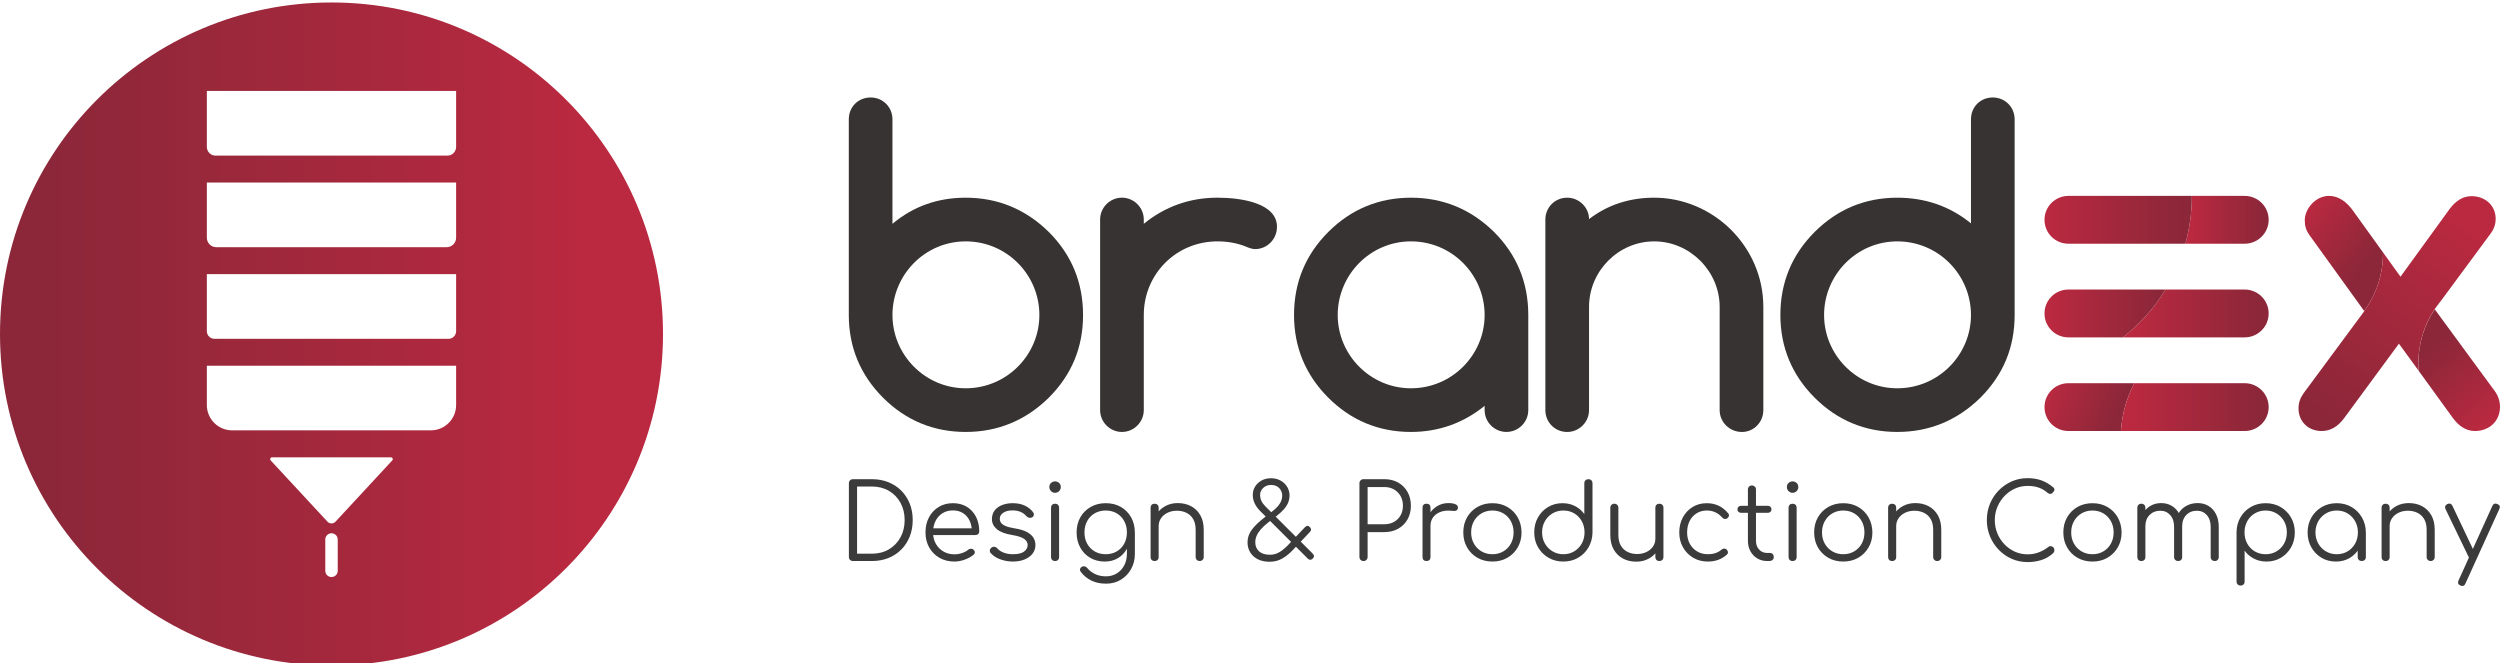
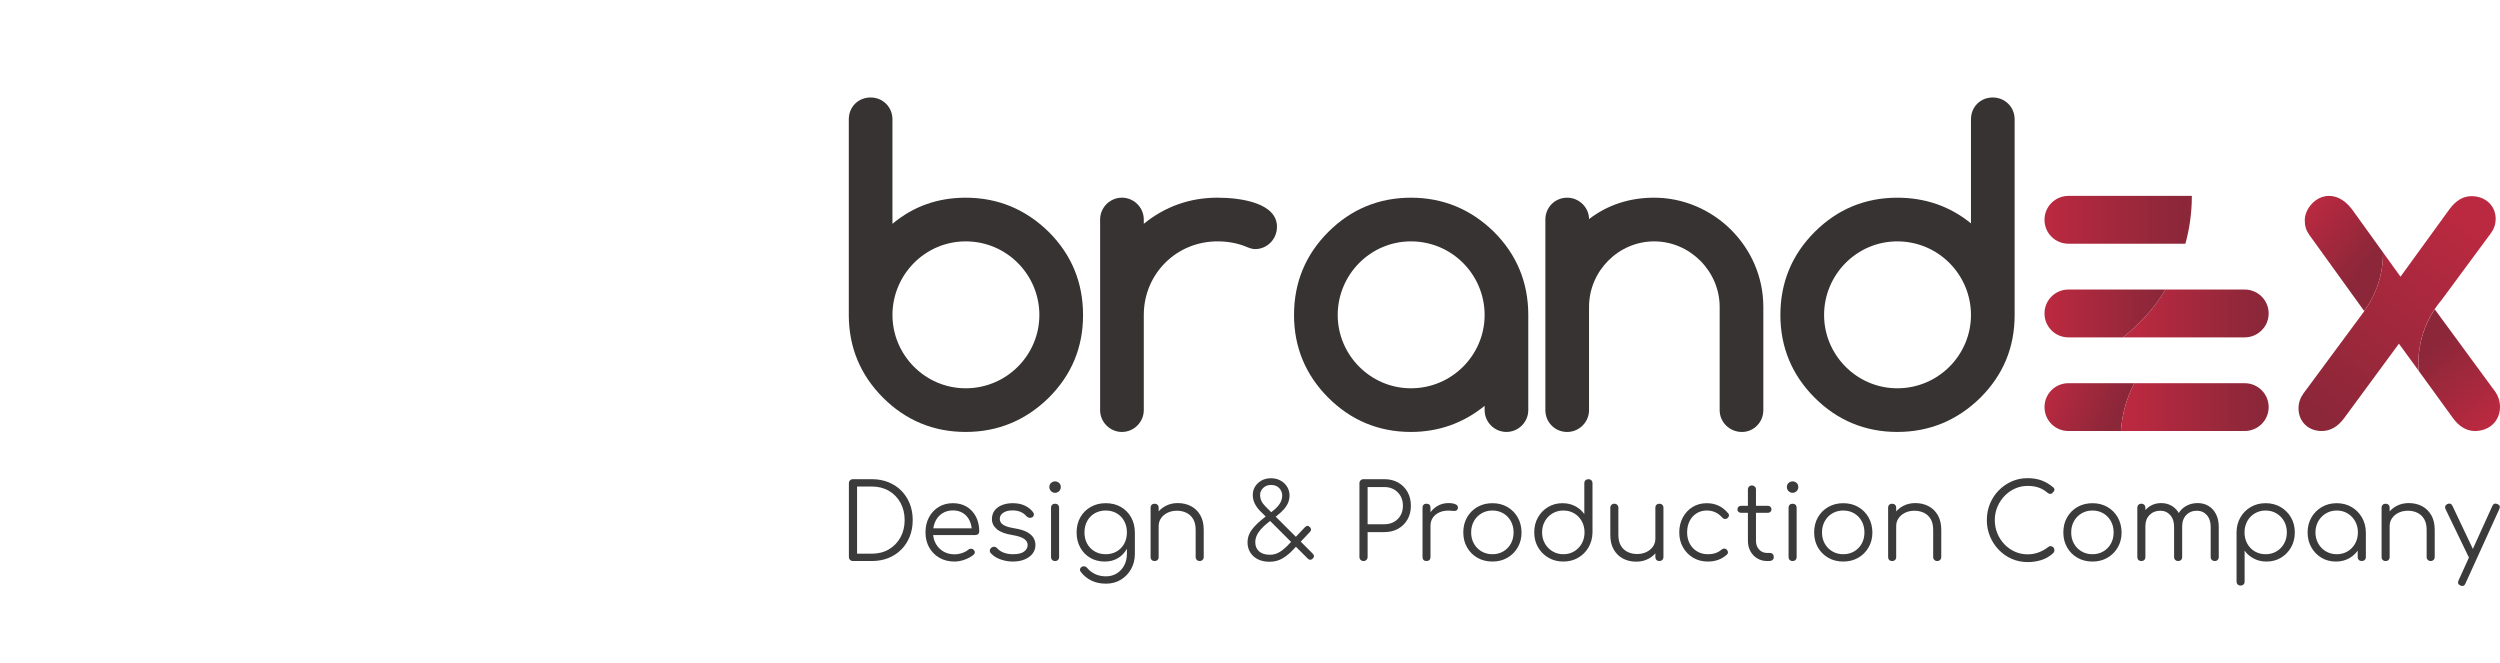
<svg xmlns="http://www.w3.org/2000/svg" xmlns:xlink="http://www.w3.org/1999/xlink" xml:space="preserve" width="4708px" height="1249px" version="1.1" style="shape-rendering:geometricPrecision; text-rendering:geometricPrecision; image-rendering:optimizeQuality; fill-rule:evenodd; clip-rule:evenodd" viewBox="0 0 4708 1248.58">
  <defs>
    <style type="text/css">
   
    .fil1 {fill:#363332;fill-rule:nonzero}
    .fil11 {fill:#3B3B3B;fill-rule:nonzero}
    .fil5 {fill:url(#id0)}
    .fil2 {fill:url(#id1)}
    .fil3 {fill:url(#id2)}
    .fil9 {fill:url(#id3)}
    .fil10 {fill:url(#id4)}
    .fil4 {fill:url(#id5)}
    .fil8 {fill:url(#id6)}
    .fil6 {fill:url(#id7)}
    .fil0 {fill:url(#id8)}
    .fil7 {fill:url(#id9)}
   
  </style>
    <linearGradient id="id0" gradientUnits="userSpaceOnUse" x1="3994.13" y1="766.46" x2="4272.33" y2="766.46">
      <stop offset="0" style="stop-opacity:1; stop-color:#BA2940" />
      <stop offset="0.09" style="stop-opacity:1; stop-color:#BA2940" />
      <stop offset="0.922" style="stop-opacity:1; stop-color:#8C2739" />
      <stop offset="1" style="stop-opacity:1; stop-color:#8C2739" />
    </linearGradient>
    <linearGradient id="id1" gradientUnits="userSpaceOnUse" xlink:href="#id0" x1="4115.48" y1="413.73" x2="4272.33" y2="413.73">
  </linearGradient>
    <linearGradient id="id2" gradientUnits="userSpaceOnUse" xlink:href="#id0" x1="3998.01" y1="590.1" x2="4272.33" y2="590.1">
  </linearGradient>
    <linearGradient id="id3" gradientUnits="userSpaceOnUse" xlink:href="#id0" x1="4703.53" y1="810.39" x2="4568.13" y2="642.5">
  </linearGradient>
    <linearGradient id="id4" gradientUnits="userSpaceOnUse" xlink:href="#id0" x1="4675.58" y1="384.77" x2="4350.63" y2="809.92">
  </linearGradient>
    <linearGradient id="id5" gradientUnits="userSpaceOnUse" xlink:href="#id0" x1="3842.72" y1="722.91" x2="3995.36" y2="783.19">
  </linearGradient>
    <linearGradient id="id6" gradientUnits="userSpaceOnUse" xlink:href="#id0" x1="4323.44" y1="392.33" x2="4464.24" y2="507.42">
  </linearGradient>
    <linearGradient id="id7" gradientUnits="userSpaceOnUse" x1="4127.1" y1="413.73" x2="3829.28" y2="413.73">
      <stop offset="0" style="stop-opacity:1; stop-color:#8C2739" />
      <stop offset="0.078" style="stop-opacity:1; stop-color:#8C2739" />
      <stop offset="0.91" style="stop-opacity:1; stop-color:#BA2940" />
      <stop offset="1" style="stop-opacity:1; stop-color:#BA2940" />
    </linearGradient>
    <linearGradient id="id8" gradientUnits="userSpaceOnUse" xlink:href="#id7" x1="11.25" y1="628.73" x2="1208.17" y2="628.73">
  </linearGradient>
    <linearGradient id="id9" gradientUnits="userSpaceOnUse" xlink:href="#id0" x1="3840.57" y1="590.1" x2="4079.82" y2="590.1">
  </linearGradient>
  </defs>
  <g id="Layer_x0020_1">
    <g id="_2044490664592">
-       <path class="fil0" d="M0 628.73c0,344.8 279.54,624.31 624.3,624.31l0 0c344.77,0 624.27,-279.51 624.27,-624.31l0 0c0,-344.77 -279.5,-624.27 -624.27,-624.27l0 0c-344.76,0 -624.3,279.5 -624.3,624.27zm389.53 -352.34l0 -105.33 469.44 0 0 105.33c0,9.1 -7.36,16.49 -16.42,16.49l0 0 -436.6 0c-9.06,0 -16.42,-7.39 -16.42,-16.49zm0 171.04l0 -103.88 469.44 0 0 103.88c0,9.9 -8.01,17.91 -17.87,17.91l0 0 -433.66 0c-9.9,0 -17.91,-8.01 -17.91,-17.91zm0 176.06l0 -107.41 469.44 0 0 107.41c0,7.9 -6.41,14.34 -14.27,14.34l0 0 -440.9 0c-7.86,0 -14.27,-6.44 -14.27,-14.34zm0 139.11l0 -74.03 469.44 0 0 74.03c0,26.28 -21.33,47.65 -47.69,47.65l0 0 -374.06 0c-26.36,0 -47.69,-21.37 -47.69,-47.65zm227.12 219.59l-106.93 -115.38c-2,-2.25 -0.51,-5.79 2.58,-5.79l0 0 224 0c2.99,0 4.52,3.54 2.47,5.79l0 0 -106.9 115.38c-2.07,2.23 -4.84,3.31 -7.6,3.31l0 0c-2.81,0 -5.57,-1.08 -7.62,-3.31zm-4.07 92.57l0 -58.93c0,-6.51 5.21,-11.8 11.72,-11.8l0 0c6.48,0 11.72,5.29 11.72,11.8l0 0 0 58.93c0,6.51 -5.24,11.72 -11.72,11.72l0 0c-6.51,0 -11.72,-5.21 -11.72,-11.72l0 0z" />
      <path class="fil1" d="M1957.35 593.06c0,-75.82 -61.33,-138.71 -138.76,-138.71 -76.57,0 -137.91,62.89 -137.91,138.71 0,75.02 61.34,137.95 137.91,137.95 77.43,0 138.76,-62.93 138.76,-137.95zm-276.67 -171.8c39.52,-33.05 85.5,-49.17 137.91,-49.17 60.54,0 112.95,21.76 156.48,64.53 42.77,42.73 64.54,95.14 64.54,156.44 0,61.3 -21.77,112.91 -64.54,155.67 -43.53,42.74 -95.94,64.5 -156.48,64.5 -60.46,0 -112.87,-21.76 -155.64,-64.5 -42.72,-42.76 -64.5,-95.18 -64.5,-155.67l0 -368.57c0,-23.41 17.73,-41.13 41.13,-41.13 22.61,0 41.1,17.72 41.1,41.13l0 196.77z" />
      <path class="fil1" d="M2153.98 421.27c39.54,-32.25 86.31,-49.21 138.72,-49.21 45.97,0 112.1,10.52 112.1,54.85 0,23.4 -18.56,41.97 -41.12,41.97 -4.84,0 -10.49,-1.64 -17.77,-4.84 -16.12,-6.44 -33.85,-9.68 -53.21,-9.68 -77.42,0 -138.72,61.29 -138.72,138.71l0 179.04c0,22.57 -18.56,41.14 -41.13,41.14 -22.6,0 -41.12,-18.57 -41.12,-41.14l0 -358.89c0,-22.59 18.52,-41.16 41.12,-41.16 22.57,0 41.13,18.57 41.13,41.16l0 8.05z" />
      <path class="fil1" d="M2519.17 593.06c0,75.02 61.34,137.95 137.92,137.95 77.42,0 138.75,-62.93 138.75,-137.95 0,-75.82 -61.33,-138.71 -138.75,-138.71 -76.58,0 -137.92,62.89 -137.92,138.71zm276.67 170.99c-39.52,32.23 -86.34,49.18 -138.75,49.18 -60.46,0 -112.91,-21.76 -155.64,-64.5 -42.77,-42.76 -64.54,-95.18 -64.54,-155.67 0,-61.3 21.77,-113.71 64.54,-156.44 42.73,-42.77 95.18,-64.53 155.64,-64.53 60.49,0 112.95,21.76 156.48,64.53 42.77,42.73 64.49,95.14 64.49,156.44l0 179.04c0,22.61 -18.53,41.13 -41.12,41.13 -22.61,0 -41.1,-18.52 -41.1,-41.13l0 -8.05z" />
      <path class="fil1" d="M3115.06 372.08c111.31,0 205.65,91.94 205.65,205.65l0 194.4c0,22.57 -17.76,41.13 -40.33,41.13 -23.4,0 -41.93,-18.56 -41.93,-41.13l0 -194.4c0,-66.9 -55.65,-123.39 -123.39,-123.39 -66.94,0 -122.59,55.64 -122.59,123.39l0 194.4c0,22.57 -18.56,41.13 -41.13,41.13 -23.4,0 -41.12,-18.56 -41.12,-41.13l0 -358.93c0,-22.56 17.72,-41.12 41.12,-41.12 22.57,0 41.13,18.56 41.13,40.33 34.69,-26.61 75.82,-40.33 122.59,-40.33z" />
      <path class="fil1" d="M3572.99 454.35c-76.59,0 -137.87,62.93 -137.87,138.71 0,75.02 61.28,137.95 137.87,137.95 77.46,0 138.75,-62.93 138.75,-137.95 0,-75.78 -61.29,-138.71 -138.75,-138.71zm138.75 -33.9l0 -195.96c0,-23.41 17.73,-41.13 41.1,-41.13 22.6,0 41.13,17.72 41.13,41.13l0 368.57c0,61.3 -21.73,112.91 -64.5,155.67 -43.53,42.74 -95.99,64.5 -156.48,64.5 -60.46,0 -112.9,-21.76 -155.64,-64.5 -42.74,-42.76 -64.54,-95.18 -64.54,-155.67 0,-61.3 21.8,-113.71 64.54,-156.44 42.74,-42.77 95.18,-64.53 155.64,-64.53 52.42,0 99.23,16.12 138.75,48.36z" />
-       <path class="fil2" d="M4272.35 414.34l0 -0.58c0,-24.97 -20.25,-45.06 -45.17,-45.06l-99.49 0c0,31.15 -4.22,61.37 -12.18,90.04l0 0 111.67 0c12.44,0 23.77,-5.01 31.88,-13.17l0 0c8.07,-7.99 13.12,-19.01 13.29,-31.23z" />
      <path class="fil3" d="M4272.35 590.44l0 -0.36c0,-24.9 -20.25,-45.03 -45.17,-45.03l-148.98 0c-21.15,34.69 -48.34,65.16 -80.19,90.09l0 0 229.17 0c12.44,0 23.77,-5.1 31.88,-13.18l0 0c3.16,-3.06 5.75,-6.59 8,-10.48l0 0c3.23,-6.24 5.22,-13.39 5.29,-21.04z" />
      <path class="fil4" d="M4019.41 721.43l-124.16 0 -0.58 0c-12.25,0.16 -23.34,5.19 -31.3,13.15l0 0c-7.99,7.99 -13.02,19.04 -13.17,31.29l0 0.59c0,24.94 20.09,45.02 45.05,45.02l0 0 98.9 0c2.07,-32.32 10.92,-62.78 25.26,-90.05z" />
      <path class="fil5" d="M4272.35 767.04l0 -0.58c0,-24.9 -20.25,-45.03 -45.17,-45.03l-207.77 0c-14.34,27.27 -23.19,57.73 -25.26,90.05l0 0 233.03 0c12.44,0 23.77,-5.05 31.88,-13.13l0 0c8.07,-8.04 13.12,-19.09 13.29,-31.31z" />
      <path class="fil6" d="M4127.69 370.16l0 -1.46 -232.44 0 -0.58 0c-12.25,0.16 -23.34,5.18 -31.3,13.18l0 0c-8.12,8.08 -13.17,19.39 -13.17,31.88l0 0c0,24.9 20.09,44.98 45.05,44.98l0 0 220.26 0c7.84,-28.22 12.05,-57.95 12.18,-88.58z" />
      <path class="fil7" d="M4078.2 545.05l-182.95 0 -0.58 0c-12.25,0.16 -23.34,5.18 -31.3,13.18l0 0c-7.99,7.99 -13.02,19.04 -13.17,31.27l0 0.58c0,24.92 20.09,45.06 45.05,45.06l0 0 102.76 0c31.85,-24.93 59.04,-55.4 80.19,-90.09z" />
      <path class="fil8" d="M4487.65 476.8l0 -1.74 -58.8 -81.68c-16.01,-20.5 -32.06,-24.68 -42.79,-24.68l0 0c-25.78,0 -45.72,24.68 -45.72,45.94l0 0c0,10.7 2.58,19.14 8.37,27.3l0 0 103.51 143.52c22.32,-30.59 35.43,-68.04 35.43,-108.66z" />
-       <path class="fil1" d="M4598.04 564.64l-12.94 17.51c4,-6.07 8.22,-11.98 12.94,-17.51z" />
      <path class="fil1" d="M4585.07 582.14c0,0 -0.03,0.04 -0.03,0.04l0.03 -0.04z" />
      <path class="fil9" d="M4554.25 684.02l0 0.22 0 0.22 0 0.22 0 0.23 0 0.21c0.05,4.37 0.3,8.79 0.69,13.06l0 0 0 0.11 64.36 88.7c11.86,16.27 25.88,24.49 41.45,24.49 27.41,0 47.25,-19.06 47.25,-45.38l0 0c0,-10.3 -3.28,-20.68 -9.36,-29.12l0 0 -113.6 -154.81c-19.39,29.19 -30.79,64.11 -30.79,101.85z" />
      <path class="fil10" d="M4328.55 768.36l0 0.47c0,24.78 18.3,42.65 43.53,42.65l0 0c16.48,0 30.42,-8 42.48,-24.34l0 0 103.11 -140.17 37.27 51.21c-0.44,-4.63 -0.69,-9.43 -0.69,-14.16l0 0c0,-45.6 16.52,-87.21 43.78,-119.39l0 0 0.23 -0.29 93.11 -126.09c5.67,-7.93 8.51,-16.48 8.51,-26.35l0 0c0,-24.68 -19.18,-42.69 -45.53,-42.69l0 0c-15.62,0 -29.56,8.22 -41.5,24.53l0 0 -92.23 127.14 -32.97 -45.82 0 1.74c0,40.62 -13.11,78.07 -35.43,108.66l0 0 0.22 0.31 -114.58 154.93c-6.09,8.49 -9.21,17.74 -9.31,27.66z" />
      <g>
        <path class="fil11" d="M1606.33 1056.32c-2.24,0 -4.09,-0.72 -5.53,-2.16 -1.45,-1.46 -2.17,-3.3 -2.17,-5.53l0 -138.74c0,-2.23 0.72,-4.08 2.17,-5.53 1.44,-1.44 3.29,-2.16 5.53,-2.16l35.52 0c11.31,0 21.67,1.87 31.08,5.62 9.41,3.75 17.53,9.08 24.37,15.98 6.84,6.92 12.14,15.04 15.89,24.37 3.74,9.35 5.62,19.68 5.62,30.99 0,11.31 -1.88,21.67 -5.62,31.08 -3.75,9.41 -9.05,17.56 -15.89,24.48 -6.84,6.9 -14.96,12.22 -24.37,15.98 -9.41,3.74 -19.77,5.62 -31.08,5.62l-35.52 0zm7.7 -13.81l27.82 0c12.1,0 22.79,-2.73 32.07,-8.19 9.27,-5.46 16.54,-12.96 21.8,-22.5 5.26,-9.54 7.89,-20.43 7.89,-32.66 0,-12.24 -2.63,-23.12 -7.89,-32.66 -5.26,-9.54 -12.53,-17 -21.8,-22.4 -9.28,-5.39 -19.97,-8.09 -32.07,-8.09l-27.82 0 0 126.5zm183.53 14.8c-10.66,0 -20.1,-2.34 -28.33,-7 -8.22,-4.68 -14.67,-11.16 -19.33,-19.44 -4.68,-8.3 -7.01,-17.77 -7.01,-28.43 0,-10.78 2.2,-20.29 6.62,-28.51 4.4,-8.22 10.48,-14.7 18.25,-19.44 7.76,-4.74 16.7,-7.1 26.83,-7.1 10,0 18.72,2.27 26.15,6.81 7.44,4.54 13.2,10.82 17.27,18.84 4.08,8.03 6.12,17.17 6.12,27.43 0,2.11 -0.66,3.79 -1.97,5.04 -1.32,1.25 -3.03,1.88 -5.14,1.88l-83.87 0 0 -12.64 85.45 0 -8.48 6.12c0.13,-7.63 -1.25,-14.47 -4.15,-20.53 -2.89,-6.04 -7,-10.79 -12.33,-14.2 -5.33,-3.43 -11.68,-5.13 -19.05,-5.13 -7.5,0 -14.07,1.77 -19.73,5.32 -5.66,3.55 -10.03,8.45 -13.13,14.7 -3.08,6.26 -4.63,13.39 -4.63,21.41 0,8.03 1.74,15.14 5.23,21.32 3.49,6.18 8.25,11.05 14.3,14.6 6.06,3.56 13.03,5.33 20.93,5.33 4.73,0 9.5,-0.82 14.31,-2.46 4.79,-1.65 8.64,-3.72 11.54,-6.22 1.45,-1.18 3.09,-1.81 4.93,-1.87 1.84,-0.07 3.42,0.42 4.74,1.47 1.71,1.58 2.6,3.3 2.66,5.13 0.06,1.85 -0.69,3.43 -2.27,4.74 -4.34,3.68 -9.86,6.75 -16.58,9.18 -6.71,2.44 -13.15,3.65 -19.33,3.65zm109.92 0c-7.77,0 -15.47,-1.32 -23.09,-3.95 -7.64,-2.63 -13.82,-6.57 -18.55,-11.84 -1.45,-1.58 -2.04,-3.36 -1.78,-5.33 0.26,-1.97 1.25,-3.68 2.96,-5.13 1.84,-1.32 3.75,-1.84 5.72,-1.57 1.98,0.25 3.62,1.11 4.94,2.56 3.16,3.68 7.33,6.52 12.53,8.49 5.2,1.97 10.96,2.96 17.27,2.96 9.73,0 16.77,-1.68 21.11,-5.04 4.34,-3.35 6.58,-7.4 6.72,-12.13 0,-4.74 -2.24,-8.66 -6.72,-11.74 -4.47,-3.1 -11.83,-5.5 -22.1,-7.2 -13.29,-2.12 -23.02,-5.8 -29.21,-11.06 -6.18,-5.27 -9.28,-11.51 -9.28,-18.75 0,-6.71 1.78,-12.3 5.34,-16.77 3.55,-4.48 8.28,-7.83 14.21,-10.07 5.92,-2.24 12.43,-3.35 19.53,-3.35 8.82,0 16.41,1.52 22.8,4.54 6.38,3.02 11.55,7.1 15.49,12.24 1.32,1.7 1.84,3.48 1.57,5.32 -0.25,1.85 -1.31,3.35 -3.15,4.54 -1.58,0.92 -3.39,1.22 -5.43,0.89 -2.04,-0.33 -3.79,-1.28 -5.23,-2.86 -3.29,-3.82 -7.1,-6.61 -11.44,-8.39 -4.35,-1.77 -9.35,-2.66 -15,-2.66 -7.24,0 -13.02,1.47 -17.37,4.44 -4.34,2.96 -6.51,6.67 -6.51,11.15 0,3.02 0.83,5.65 2.47,7.89 1.64,2.24 4.46,4.21 8.48,5.92 4.01,1.71 9.63,3.16 16.88,4.34 9.86,1.58 17.66,3.92 23.38,7 5.72,3.1 9.8,6.72 12.23,10.86 2.44,4.14 3.66,8.65 3.66,13.52 0,6.18 -1.81,11.61 -5.43,16.29 -3.62,4.66 -8.62,8.31 -15,10.94 -6.38,2.63 -13.72,3.95 -22,3.95zm79.52 -0.99c-2.36,0 -4.24,-0.69 -5.62,-2.07 -1.39,-1.38 -2.08,-3.25 -2.08,-5.62l0 -92.56c0,-2.37 0.69,-4.24 2.08,-5.63 1.38,-1.38 3.26,-2.06 5.62,-2.06 2.24,0 4.05,0.68 5.43,2.06 1.38,1.39 2.07,3.26 2.07,5.63l0 92.56c0,2.37 -0.69,4.24 -2.07,5.62 -1.38,1.38 -3.19,2.07 -5.43,2.07zm-0.2 -128.47c-2.89,0 -5.39,-1.06 -7.5,-3.16 -2.1,-2.1 -3.16,-4.66 -3.16,-7.7 0,-3.28 1.1,-5.88 3.27,-7.79 2.16,-1.91 4.7,-2.87 7.59,-2.87 2.76,0 5.23,0.96 7.41,2.87 2.16,1.91 3.25,4.51 3.25,7.79 0,3.04 -1.06,5.6 -3.16,7.7 -2.11,2.1 -4.66,3.16 -7.7,3.16zm93.94 129.46c-10.39,0 -19.6,-2.34 -27.63,-7 -8.02,-4.68 -14.3,-11.16 -18.84,-19.44 -4.54,-8.3 -6.81,-17.77 -6.81,-28.43 0,-10.78 2.37,-20.32 7.1,-28.61 4.74,-8.28 11.26,-14.76 19.55,-19.44 8.28,-4.67 17.69,-7 28.21,-7 10.66,0 20.1,2.33 28.33,7 8.22,4.68 14.67,11.16 19.33,19.44 4.68,8.29 7.08,17.83 7.2,28.61l-8.87 4.74c0,9.74 -2.04,18.39 -6.12,25.96 -4.08,7.56 -9.71,13.48 -16.88,17.76 -7.17,4.27 -15.35,6.41 -24.57,6.41zm1.98 41.64c-10.39,0 -19.54,-1.94 -27.43,-5.82 -7.89,-3.88 -14.41,-9.18 -19.54,-15.89 -1.44,-1.58 -2.07,-3.28 -1.88,-5.13 0.21,-1.84 1.16,-3.35 2.87,-4.54 1.7,-1.19 3.61,-1.58 5.72,-1.19 2.1,0.4 3.75,1.39 4.94,2.96 3.81,4.74 8.71,8.56 14.7,11.46 5.99,2.89 12.92,4.34 20.81,4.34 7.38,0 14.01,-1.78 19.94,-5.33 5.92,-3.55 10.62,-8.56 14.11,-15.01 3.49,-6.43 5.23,-14.01 5.23,-22.68l0 -30 5.72 -11.45 9.27 1.77 0 40.26c0,10.66 -2.36,20.24 -7.1,28.72 -4.73,8.49 -11.18,15.2 -19.34,20.13 -8.15,4.93 -17.5,7.4 -28.02,7.4zm-0.4 -55.45c7.76,0 14.64,-1.75 20.63,-5.23 5.98,-3.49 10.69,-8.33 14.1,-14.51 3.43,-6.18 5.14,-13.29 5.14,-21.32 0,-8.02 -1.71,-15.15 -5.14,-21.41 -3.41,-6.25 -8.12,-11.11 -14.1,-14.6 -5.99,-3.48 -12.87,-5.23 -20.63,-5.23 -7.75,0 -14.67,1.75 -20.71,5.23 -6.06,3.49 -10.8,8.35 -14.21,14.6 -3.43,6.26 -5.14,13.39 -5.14,21.41 0,8.03 1.71,15.14 5.14,21.32 3.41,6.18 8.15,11.02 14.21,14.51 6.04,3.48 12.96,5.23 20.71,5.23zm177.02 12.82c-2.23,0 -4.07,-0.72 -5.53,-2.16 -1.44,-1.46 -2.16,-3.23 -2.16,-5.34l0 -51.31c0,-8.15 -1.55,-14.87 -4.64,-20.13 -3.09,-5.26 -7.3,-9.2 -12.63,-11.83 -5.33,-2.63 -11.34,-3.95 -18.06,-3.95 -6.45,0 -12.27,1.24 -17.46,3.74 -5.2,2.51 -9.31,5.92 -12.34,10.27 -3.02,4.34 -4.54,9.27 -4.54,14.8l-10.85 0c0.27,-8.29 2.49,-15.69 6.71,-22.2 4.21,-6.51 9.81,-11.65 16.77,-15.39 6.98,-3.76 14.73,-5.63 23.29,-5.63 9.35,0 17.69,1.94 25.06,5.82 7.38,3.88 13.2,9.58 17.47,17.08 4.28,7.49 6.42,16.64 6.42,27.42l0 51.31c0,2.11 -0.73,3.88 -2.18,5.34 -1.45,1.44 -3.22,2.16 -5.33,2.16zm-84.86 0c-2.36,0 -4.24,-0.69 -5.62,-2.07 -1.38,-1.38 -2.08,-3.19 -2.08,-5.43l0 -92.75c0,-2.37 0.7,-4.24 2.08,-5.63 1.38,-1.38 3.26,-2.06 5.62,-2.06 2.24,0 4.05,0.68 5.43,2.06 1.38,1.39 2.07,3.26 2.07,5.63l0 92.75c0,2.24 -0.69,4.05 -2.07,5.43 -1.38,1.38 -3.19,2.07 -5.43,2.07zm216.5 1.39c-8.56,0 -15.92,-1.55 -22.11,-4.65 -6.18,-3.08 -10.98,-7.4 -14.41,-12.91 -3.42,-5.54 -5.13,-11.91 -5.13,-19.16 0,-8.41 2.64,-16.2 7.9,-23.38 5.26,-7.17 13.22,-14.89 23.87,-23.19l16.58 -13.02c5.66,-4.48 9.9,-9.05 12.74,-13.71 2.82,-4.68 4.24,-9.51 4.24,-14.51 0,-5.39 -1.85,-10.1 -5.53,-14.11 -3.69,-4.02 -8.89,-6.02 -15.59,-6.02 -5.93,0 -10.83,1.88 -14.71,5.62 -3.88,3.75 -5.82,8.12 -5.82,13.13 0,4.07 0.83,7.86 2.47,11.35 1.64,3.49 4.18,6.93 7.59,10.36l88.61 88.41c1.58,1.7 2.51,3.29 2.77,4.74 0.27,1.44 -0.39,3.02 -1.97,4.73 -3.43,3.42 -6.78,3.42 -10.07,0l-89.59 -89.6c-4.21,-4.21 -7.53,-8.84 -9.97,-13.91 -2.43,-5.06 -3.65,-10.36 -3.65,-15.88 0,-6.06 1.52,-11.45 4.54,-16.18 3.02,-4.74 7.11,-8.49 12.24,-11.26 5.12,-2.76 10.98,-4.14 17.56,-4.14 6.7,0 12.7,1.45 17.96,4.34 5.26,2.9 9.4,6.81 12.43,11.75 3.03,4.93 4.54,10.55 4.54,16.87 -0.13,4.99 -1.15,9.63 -3.06,13.91 -1.91,4.28 -4.64,8.35 -8.2,12.23 -3.54,3.88 -7.82,7.8 -12.82,11.74l-16.37 12.63c-5.67,4.48 -10.27,8.79 -13.82,12.93 -3.56,4.15 -6.15,8.19 -7.8,12.15 -1.64,3.94 -2.47,7.95 -2.47,12.02 0,7.11 2.38,12.8 7.11,17.08 4.74,4.27 11.51,6.41 20.33,6.41 6.71,0 12.86,-1.7 18.45,-5.13 5.59,-3.41 11.35,-8.29 17.27,-14.6l29.99 -31.78c1.58,-1.58 3.1,-2.53 4.54,-2.86 1.45,-0.33 3.03,0.3 4.74,1.88 1.58,1.45 2.43,3.03 2.57,4.74 0.12,1.7 -0.66,3.41 -2.38,5.13l-29.99 31.76c-6.84,7.51 -13.92,13.4 -21.21,17.67 -7.31,4.28 -15.43,6.42 -24.37,6.42zm176.81 -1.39c-2.24,0 -4.08,-0.72 -5.53,-2.16 -1.44,-1.46 -2.17,-3.3 -2.17,-5.53l0 -138.74c0,-2.23 0.73,-4.08 2.17,-5.53 1.45,-1.44 3.29,-2.16 5.53,-2.16l39.47 0c9.74,0 18.35,2.13 25.85,6.4 7.5,4.29 13.35,10.17 17.56,17.67 4.21,7.5 6.32,16.19 6.32,26.05 0,9.61 -2.11,18.13 -6.32,25.56 -4.21,7.43 -10.06,13.29 -17.56,17.56 -7.5,4.28 -16.11,6.42 -25.85,6.42l-31.77 0 0 46.77c0,2.23 -0.73,4.07 -2.18,5.53 -1.44,1.44 -3.29,2.16 -5.52,2.16zm7.7 -69.27l31.77 0c6.7,0 12.7,-1.48 17.96,-4.44 5.26,-2.96 9.37,-7.06 12.33,-12.33 2.96,-5.26 4.44,-11.25 4.44,-17.96 0,-6.97 -1.48,-13.09 -4.44,-18.35 -2.96,-5.27 -7.07,-9.4 -12.33,-12.44 -5.26,-3.02 -11.26,-4.54 -17.96,-4.54l-31.77 0 0 70.06zm109.72 2.76c0.4,-8.15 2.54,-15.45 6.41,-21.9 3.88,-6.45 8.95,-11.51 15.2,-15.2 6.26,-3.68 13.19,-5.52 20.82,-5.52 6.05,0 10.72,0.86 14.01,2.56 3.3,1.71 4.54,4.21 3.75,7.5 -0.53,1.98 -1.41,3.29 -2.66,3.95 -1.25,0.67 -2.77,0.92 -4.54,0.79 -1.78,-0.12 -3.79,-0.26 -6.02,-0.39 -7.36,-0.66 -13.91,0.1 -19.63,2.27 -5.73,2.16 -10.27,5.49 -13.62,9.96 -3.35,4.47 -5.04,9.81 -5.04,15.98l-8.68 0zm1.18 66.51c-2.36,0 -4.21,-0.66 -5.52,-1.97 -1.32,-1.32 -1.98,-3.15 -1.98,-5.53l0 -92.95c0,-2.36 0.66,-4.21 1.98,-5.52 1.31,-1.32 3.16,-1.97 5.52,-1.97 2.38,0 4.21,0.65 5.53,1.97 1.31,1.31 1.97,3.16 1.97,5.52l0 92.95c0,2.38 -0.66,4.21 -1.97,5.53 -1.32,1.31 -3.15,1.97 -5.53,1.97zm124.14 0.99c-10.53,0 -19.94,-2.37 -28.22,-7.11 -8.29,-4.73 -14.81,-11.24 -19.54,-19.54 -4.74,-8.28 -7.1,-17.69 -7.1,-28.22 0,-10.65 2.36,-20.13 7.1,-28.41 4.73,-8.29 11.25,-14.8 19.54,-19.54 8.28,-4.74 17.69,-7.1 28.22,-7.1 10.52,0 19.9,2.36 28.12,7.1 8.23,4.74 14.7,11.25 19.44,19.54 4.74,8.28 7.17,17.76 7.29,28.41 0,10.53 -2.39,19.94 -7.2,28.22 -4.79,8.3 -11.3,14.81 -19.53,19.54 -8.22,4.74 -17.6,7.11 -28.12,7.11zm0 -13.81c7.63,0 14.47,-1.78 20.52,-5.34 6.05,-3.55 10.79,-8.42 14.2,-14.6 3.43,-6.18 5.14,-13.22 5.14,-21.12 0,-7.89 -1.71,-14.96 -5.14,-21.21 -3.41,-6.25 -8.15,-11.14 -14.2,-14.7 -6.05,-3.55 -12.89,-5.33 -20.52,-5.33 -7.64,0 -14.48,1.78 -20.53,5.33 -6.05,3.56 -10.82,8.45 -14.31,14.7 -3.48,6.25 -5.23,13.32 -5.23,21.21 0,7.9 1.75,14.94 5.23,21.12 3.49,6.18 8.26,11.05 14.31,14.6 6.05,3.56 12.89,5.34 20.53,5.34zm133.6 13.81c-10.39,0 -19.74,-2.4 -28.02,-7.21 -8.29,-4.8 -14.84,-11.34 -19.64,-19.63 -4.81,-8.29 -7.2,-17.7 -7.2,-28.22 0,-10.39 2.33,-19.73 7.01,-28.02 4.66,-8.29 11.01,-14.84 19.04,-19.64 8.02,-4.8 17.1,-7.2 27.23,-7.2 8.81,0 16.78,1.88 23.88,5.62 7.1,3.75 12.83,8.72 17.16,14.9l0 -58.02c0,-2.37 0.74,-4.24 2.18,-5.62 1.45,-1.38 3.29,-2.07 5.52,-2.07 2.24,0 4.09,0.69 5.53,2.07 1.45,1.38 2.17,3.25 2.17,5.62l0 93.15c-0.26,10.26 -2.8,19.5 -7.6,27.73 -4.79,8.22 -11.31,14.7 -19.54,19.43 -8.22,4.74 -17.45,7.11 -27.72,7.11zm0 -13.81c7.63,0 14.44,-1.82 20.43,-5.43 5.98,-3.62 10.72,-8.52 14.21,-14.7 3.48,-6.19 5.23,-13.23 5.23,-21.12 0,-7.76 -1.75,-14.77 -5.23,-21.02 -3.49,-6.25 -8.23,-11.14 -14.21,-14.7 -5.99,-3.55 -12.8,-5.33 -20.43,-5.33 -7.5,0 -14.27,1.78 -20.33,5.33 -6.05,3.56 -10.85,8.45 -14.4,14.7 -3.56,6.25 -5.33,13.26 -5.33,21.02 0,7.89 1.77,14.93 5.33,21.12 3.55,6.18 8.35,11.08 14.4,14.7 6.06,3.61 12.83,5.43 20.33,5.43zm137.36 14.01c-9.35,0 -17.7,-1.94 -25.06,-5.82 -7.38,-3.89 -13.2,-9.57 -17.47,-17.08 -4.28,-7.5 -6.42,-16.64 -6.42,-27.43l0 -51.31c0,-2.1 0.72,-3.88 2.18,-5.32 1.44,-1.45 3.22,-2.17 5.32,-2.17 2.24,0 4.08,0.72 5.53,2.17 1.45,1.44 2.17,3.22 2.17,5.32l0 51.31c0,8.16 1.55,14.87 4.63,20.13 3.1,5.26 7.31,9.21 12.64,11.84 5.33,2.64 11.34,3.95 18.06,3.95 6.44,0 12.26,-1.25 17.46,-3.75 5.19,-2.5 9.31,-5.92 12.33,-10.27 3.03,-4.33 4.54,-9.26 4.54,-14.79l10.86 0c-0.39,8.28 -2.66,15.69 -6.81,22.2 -4.15,6.51 -9.71,11.64 -16.67,15.4 -6.98,3.74 -14.75,5.62 -23.29,5.62zm43.42 -1.19c-2.24,0 -4.06,-0.69 -5.43,-2.07 -1.38,-1.38 -2.08,-3.25 -2.08,-5.62l0 -92.76c0,-2.23 0.7,-4.04 2.08,-5.43 1.37,-1.38 3.19,-2.06 5.43,-2.06 2.22,0 4.07,0.68 5.51,2.06 1.45,1.39 2.18,3.2 2.18,5.43l0 92.76c0,2.37 -0.73,4.24 -2.18,5.62 -1.44,1.38 -3.29,2.07 -5.51,2.07zm91.36 0.99c-10.39,0 -19.64,-2.4 -27.73,-7.21 -8.08,-4.8 -14.47,-11.34 -19.13,-19.63 -4.68,-8.29 -7.01,-17.63 -7.01,-28.03 0,-10.52 2.24,-19.92 6.71,-28.21 4.47,-8.29 10.59,-14.84 18.35,-19.64 7.76,-4.8 16.71,-7.2 26.84,-7.2 8.03,0 15.42,1.58 22.2,4.73 6.78,3.16 12.73,7.9 17.86,14.21 1.45,1.58 1.97,3.26 1.58,5.04 -0.39,1.77 -1.52,3.32 -3.35,4.63 -1.45,1.05 -3.07,1.41 -4.84,1.09 -1.78,-0.33 -3.33,-1.29 -4.63,-2.86 -7.64,-8.68 -17.25,-13.03 -28.82,-13.03 -7.37,0 -13.85,1.78 -19.44,5.33 -5.59,3.56 -9.94,8.42 -13.02,14.61 -3.1,6.18 -4.64,13.28 -4.64,21.3 0,7.9 1.65,14.94 4.93,21.12 3.29,6.18 7.9,11.05 13.81,14.6 5.93,3.56 12.7,5.34 20.33,5.34 5.14,0 9.84,-0.69 14.11,-2.08 4.27,-1.38 8.06,-3.51 11.35,-6.41 1.58,-1.31 3.22,-2.04 4.93,-2.17 1.72,-0.13 3.3,0.39 4.74,1.58 1.58,1.44 2.47,3.09 2.66,4.93 0.2,1.85 -0.42,3.43 -1.87,4.74 -9.6,8.81 -21.58,13.22 -35.92,13.22zm111.71 -0.99c-6.98,0 -13.2,-1.64 -18.66,-4.93 -5.45,-3.29 -9.77,-7.8 -12.92,-13.52 -3.16,-5.72 -4.74,-12.26 -4.74,-19.64l0 -96.5c0,-2.23 0.69,-4.08 2.07,-5.52 1.39,-1.45 3.19,-2.18 5.43,-2.18 2.24,0 4.08,0.73 5.53,2.18 1.45,1.44 2.17,3.29 2.17,5.52l0 96.5c0,6.72 1.97,12.21 5.92,16.49 3.94,4.27 9.01,6.41 15.2,6.41l5.32 0c2.11,0 3.82,0.72 5.13,2.17 1.32,1.45 1.98,3.28 1.98,5.52 0,2.24 -0.79,4.05 -2.37,5.43 -1.58,1.38 -3.55,2.07 -5.92,2.07l-4.14 0zm-49.14 -90.77c-1.98,0 -3.63,-0.63 -4.94,-1.88 -1.32,-1.25 -1.97,-2.8 -1.97,-4.64 0,-1.97 0.65,-3.58 1.97,-4.83 1.31,-1.25 2.96,-1.88 4.94,-1.88l50.31 0c1.99,0 3.63,0.63 4.95,1.88 1.31,1.25 1.97,2.86 1.97,4.83 0,1.84 -0.66,3.39 -1.97,4.64 -1.32,1.25 -2.96,1.88 -4.95,1.88l-50.31 0zm97.08 90.77c-2.36,0 -4.24,-0.69 -5.62,-2.07 -1.38,-1.38 -2.07,-3.25 -2.07,-5.62l0 -92.56c0,-2.37 0.69,-4.24 2.07,-5.63 1.38,-1.38 3.26,-2.06 5.62,-2.06 2.24,0 4.06,0.68 5.43,2.06 1.38,1.39 2.08,3.26 2.08,5.63l0 92.56c0,2.37 -0.7,4.24 -2.08,5.62 -1.37,1.38 -3.19,2.07 -5.43,2.07zm-0.19 -128.47c-2.89,0 -5.4,-1.06 -7.5,-3.16 -2.11,-2.1 -3.16,-4.66 -3.16,-7.7 0,-3.28 1.09,-5.88 3.26,-7.79 2.17,-1.91 4.71,-2.87 7.59,-2.87 2.77,0 5.24,0.96 7.41,2.87 2.17,1.91 3.25,4.51 3.25,7.79 0,3.04 -1.05,5.6 -3.15,7.7 -2.11,2.1 -4.67,3.16 -7.7,3.16zm95.52 129.46c-10.53,0 -19.93,-2.37 -28.22,-7.11 -8.28,-4.73 -14.81,-11.24 -19.54,-19.54 -4.74,-8.28 -7.1,-17.69 -7.1,-28.22 0,-10.65 2.36,-20.13 7.1,-28.41 4.73,-8.29 11.26,-14.8 19.54,-19.54 8.29,-4.74 17.69,-7.1 28.22,-7.1 10.52,0 19.9,2.36 28.13,7.1 8.22,4.74 14.7,11.25 19.43,19.54 4.74,8.28 7.17,17.76 7.3,28.41 0,10.53 -2.39,19.94 -7.2,28.22 -4.8,8.3 -11.31,14.81 -19.53,19.54 -8.23,4.74 -17.61,7.11 -28.13,7.11zm0 -13.81c7.63,0 14.48,-1.78 20.52,-5.34 6.06,-3.55 10.79,-8.42 14.21,-14.6 3.42,-6.18 5.14,-13.22 5.14,-21.12 0,-7.89 -1.72,-14.96 -5.14,-21.21 -3.42,-6.25 -8.15,-11.14 -14.21,-14.7 -6.04,-3.55 -12.89,-5.33 -20.52,-5.33 -7.64,0 -14.48,1.78 -20.52,5.33 -6.06,3.56 -10.83,8.45 -14.31,14.7 -3.49,6.25 -5.23,13.32 -5.23,21.21 0,7.9 1.74,14.94 5.23,21.12 3.48,6.18 8.25,11.05 14.31,14.6 6.04,3.56 12.88,5.34 20.52,5.34zm177.02 12.82c-2.24,0 -4.07,-0.72 -5.53,-2.16 -1.44,-1.46 -2.17,-3.23 -2.17,-5.34l0 -51.31c0,-8.15 -1.54,-14.87 -4.63,-20.13 -3.1,-5.26 -7.3,-9.2 -12.64,-11.83 -5.32,-2.63 -11.34,-3.95 -18.05,-3.95 -6.45,0 -12.27,1.24 -17.46,3.74 -5.2,2.51 -9.32,5.92 -12.34,10.27 -3.02,4.34 -4.54,9.27 -4.54,14.8l-10.86 0c0.27,-8.29 2.5,-15.69 6.72,-22.2 4.21,-6.51 9.8,-11.65 16.77,-15.39 6.97,-3.76 14.73,-5.63 23.28,-5.63 9.35,0 17.7,1.94 25.07,5.82 7.37,3.88 13.19,9.58 17.46,17.08 4.29,7.49 6.42,16.64 6.42,27.42l0 51.31c0,2.11 -0.72,3.88 -2.18,5.34 -1.44,1.44 -3.22,2.16 -5.32,2.16zm-84.86 0c-2.37,0 -4.24,-0.69 -5.63,-2.07 -1.38,-1.38 -2.07,-3.19 -2.07,-5.43l0 -92.75c0,-2.37 0.69,-4.24 2.07,-5.63 1.39,-1.38 3.26,-2.06 5.63,-2.06 2.24,0 4.04,0.68 5.42,2.06 1.39,1.39 2.08,3.26 2.08,5.63l0 92.75c0,2.24 -0.69,4.05 -2.08,5.43 -1.38,1.38 -3.18,2.07 -5.42,2.07zm254.97 1.97c-10.66,0 -20.62,-2.03 -29.89,-6.12 -9.28,-4.07 -17.44,-9.75 -24.48,-17.06 -7.03,-7.31 -12.53,-15.72 -16.47,-25.26 -3.96,-9.54 -5.93,-19.77 -5.93,-30.69 0,-10.78 1.94,-20.95 5.82,-30.49 3.88,-9.54 9.34,-17.92 16.39,-25.16 7.03,-7.24 15.19,-12.92 24.46,-17.07 9.28,-4.15 19.32,-6.21 30.1,-6.21 9.47,0 18.1,1.37 25.85,4.13 7.76,2.77 15.26,7.17 22.5,13.23 1.18,0.92 1.87,2 2.07,3.25 0.2,1.25 0.03,2.44 -0.5,3.56 -0.52,1.12 -1.31,1.94 -2.36,2.47 -0.27,1.05 -0.92,1.83 -1.97,2.36 -1.05,0.53 -2.27,0.72 -3.65,0.6 -1.38,-0.14 -2.74,-0.73 -4.04,-1.79 -5.14,-4.46 -10.74,-7.79 -16.78,-9.95 -6.06,-2.18 -13.1,-3.26 -21.12,-3.26 -8.56,0 -16.54,1.71 -23.98,5.12 -7.43,3.43 -13.97,8.09 -19.64,14.02 -5.65,5.92 -10.09,12.76 -13.32,20.52 -3.21,7.77 -4.82,15.99 -4.82,24.67 0,8.94 1.61,17.3 4.82,25.06 3.23,7.77 7.67,14.61 13.32,20.53 5.67,5.91 12.21,10.56 19.64,13.91 7.44,3.35 15.42,5.03 23.98,5.03 7.24,0 14.08,-1.18 20.52,-3.54 6.45,-2.38 12.57,-5.79 18.36,-10.27 1.57,-1.32 3.26,-1.85 5.03,-1.58 1.77,0.26 3.32,1.05 4.64,2.36 1.31,1.32 1.97,3.04 1.97,5.14 0,1.05 -0.16,2 -0.49,2.86 -0.33,0.86 -0.89,1.74 -1.68,2.66 -6.71,6.19 -14.21,10.57 -22.5,13.12 -8.28,2.57 -16.91,3.85 -25.85,3.85zm122.16 -0.98c-10.53,0 -19.94,-2.37 -28.22,-7.11 -8.28,-4.73 -14.81,-11.24 -19.54,-19.54 -4.74,-8.28 -7.1,-17.69 -7.1,-28.22 0,-10.65 2.36,-20.13 7.1,-28.41 4.73,-8.29 11.26,-14.8 19.54,-19.54 8.28,-4.74 17.69,-7.1 28.22,-7.1 10.52,0 19.9,2.36 28.13,7.1 8.22,4.74 14.7,11.25 19.43,19.54 4.74,8.28 7.17,17.76 7.3,28.41 0,10.53 -2.4,19.94 -7.2,28.22 -4.8,8.3 -11.31,14.81 -19.53,19.54 -8.23,4.74 -17.61,7.11 -28.13,7.11zm0 -13.81c7.63,0 14.48,-1.78 20.52,-5.34 6.06,-3.55 10.79,-8.42 14.21,-14.6 3.42,-6.18 5.14,-13.22 5.14,-21.12 0,-7.89 -1.72,-14.96 -5.14,-21.21 -3.42,-6.25 -8.15,-11.14 -14.21,-14.7 -6.04,-3.55 -12.89,-5.33 -20.52,-5.33 -7.64,0 -14.48,1.78 -20.52,5.33 -6.06,3.56 -10.83,8.45 -14.31,14.7 -3.49,6.25 -5.23,13.32 -5.23,21.21 0,7.9 1.74,14.94 5.23,21.12 3.48,6.18 8.25,11.05 14.31,14.6 6.04,3.56 12.88,5.34 20.52,5.34z" />
        <path class="fil11" d="M4170.84 1056.32c-2.23,0 -4.08,-0.69 -5.52,-2.07 -1.45,-1.38 -2.18,-3.19 -2.18,-5.43l0 -56.83c0,-9.35 -2.43,-16.74 -7.29,-22.2 -4.87,-5.46 -11.12,-8.19 -18.75,-8.19 -8.16,0 -14.83,2.73 -20.04,8.19 -5.2,5.46 -7.72,12.73 -7.59,21.8l-13.62 0c0.14,-8.81 2.04,-16.57 5.73,-23.29 3.68,-6.7 8.75,-11.9 15.18,-15.59 6.45,-3.68 13.76,-5.52 21.92,-5.52 7.76,0 14.63,1.84 20.62,5.52 5.99,3.69 10.65,8.89 14.01,15.59 3.36,6.72 5.03,14.61 5.03,23.69l0 56.83c0,2.24 -0.69,4.05 -2.07,5.43 -1.39,1.38 -3.19,2.07 -5.43,2.07zm-138.14 0c-2.37,0 -4.24,-0.69 -5.63,-2.07 -1.38,-1.38 -2.07,-3.19 -2.07,-5.43l0 -92.75c0,-2.23 0.69,-4.08 2.07,-5.52 1.39,-1.45 3.26,-2.17 5.63,-2.17 2.24,0 4.04,0.72 5.42,2.17 1.39,1.44 2.08,3.29 2.08,5.52l0 92.75c0,2.24 -0.69,4.05 -2.08,5.43 -1.38,1.38 -3.18,2.07 -5.42,2.07zm69.27 0c-2.24,0 -4.08,-0.69 -5.53,-2.07 -1.45,-1.38 -2.17,-3.19 -2.17,-5.43l0 -56.83c0,-9.35 -2.43,-16.74 -7.3,-22.2 -4.86,-5.46 -11.11,-8.19 -18.75,-8.19 -8.15,0 -14.87,2.66 -20.13,7.99 -5.26,5.33 -7.89,12.27 -7.89,20.82l-10.86 0c0.27,-8.43 2.14,-15.89 5.63,-22.4 3.48,-6.52 8.25,-11.61 14.31,-15.3 6.05,-3.68 12.89,-5.52 20.52,-5.52 7.77,0 14.64,1.84 20.62,5.52 5.99,3.69 10.66,8.89 14.02,15.59 3.35,6.72 5.03,14.61 5.03,23.69l0 56.83c0,2.24 -0.69,4.05 -2.07,5.43 -1.39,1.38 -3.19,2.07 -5.43,2.07zm117.61 46.18c-2.36,0 -4.24,-0.69 -5.62,-2.07 -1.38,-1.38 -2.08,-3.26 -2.08,-5.62l0 -93.15c0.14,-10.27 2.6,-19.51 7.41,-27.73 4.8,-8.22 11.31,-14.7 19.53,-19.44 8.23,-4.74 17.47,-7.1 27.74,-7.1 10.52,0 19.92,2.4 28.22,7.2 8.28,4.8 14.82,11.35 19.63,19.64 4.8,8.29 7.2,17.69 7.2,28.21 0,10.4 -2.33,19.74 -7,28.03 -4.68,8.29 -11.02,14.83 -19.05,19.63 -8.03,4.81 -17.1,7.21 -27.23,7.21 -8.82,0 -16.8,-1.87 -23.98,-5.62 -7.17,-3.76 -12.92,-8.72 -17.27,-14.91l0 58.03c0,2.36 -0.69,4.24 -2.07,5.62 -1.38,1.38 -3.19,2.07 -5.43,2.07zm46.98 -59c7.62,0 14.46,-1.78 20.52,-5.34 6.05,-3.55 10.82,-8.45 14.31,-14.7 3.48,-6.24 5.22,-13.25 5.22,-21.02 0,-7.89 -1.74,-14.93 -5.22,-21.11 -3.49,-6.19 -8.26,-11.09 -14.31,-14.7 -6.06,-3.62 -12.9,-5.43 -20.52,-5.43 -7.5,0 -14.28,1.81 -20.33,5.43 -6.06,3.61 -10.79,8.51 -14.22,14.7 -3.41,6.18 -5.12,13.22 -5.12,21.11 0,7.77 1.71,14.78 5.12,21.02 3.43,6.25 8.16,11.15 14.22,14.7 6.05,3.56 12.83,5.34 20.33,5.34zm132.42 13.81c-10.14,0 -19.22,-2.4 -27.23,-7.21 -8.03,-4.8 -14.39,-11.34 -19.05,-19.63 -4.67,-8.29 -7.01,-17.63 -7.01,-28.03 0,-10.52 2.4,-19.92 7.21,-28.21 4.79,-8.29 11.35,-14.84 19.63,-19.64 8.29,-4.8 17.63,-7.2 28.02,-7.2 10.39,0 19.71,2.4 27.93,7.2 8.22,4.8 14.74,11.35 19.53,19.64 4.81,8.29 7.28,17.69 7.4,28.21l-6.12 4.74c0,9.47 -2.19,17.99 -6.6,25.56 -4.41,7.57 -10.4,13.55 -17.96,17.96 -7.56,4.4 -16.15,6.61 -25.75,6.61zm1.57 -13.81c7.64,0 14.45,-1.78 20.43,-5.34 5.99,-3.55 10.72,-8.45 14.21,-14.7 3.49,-6.24 5.23,-13.25 5.23,-21.02 0,-7.89 -1.74,-14.93 -5.23,-21.11 -3.49,-6.19 -8.22,-11.09 -14.21,-14.7 -5.98,-3.62 -12.79,-5.43 -20.43,-5.43 -7.5,0 -14.27,1.81 -20.32,5.43 -6.06,3.61 -10.86,8.51 -14.41,14.7 -3.56,6.18 -5.33,13.22 -5.33,21.11 0,7.77 1.77,14.78 5.33,21.02 3.55,6.25 8.35,11.15 14.41,14.7 6.05,3.56 12.82,5.34 20.32,5.34zm47.17 12.82c-2.23,0 -4.08,-0.69 -5.52,-2.07 -1.45,-1.38 -2.18,-3.19 -2.18,-5.43l0 -33.75 3.75 -15.59 11.64 2.96 0 46.38c0,2.24 -0.72,4.05 -2.16,5.43 -1.45,1.38 -3.29,2.07 -5.53,2.07zm129.85 0c-2.23,0 -4.07,-0.72 -5.53,-2.16 -1.44,-1.46 -2.16,-3.23 -2.16,-5.34l0 -51.31c0,-8.15 -1.55,-14.87 -4.64,-20.13 -3.09,-5.26 -7.3,-9.2 -12.64,-11.83 -5.32,-2.63 -11.33,-3.95 -18.05,-3.95 -6.45,0 -12.27,1.24 -17.46,3.74 -5.2,2.51 -9.32,5.92 -12.34,10.27 -3.02,4.34 -4.54,9.27 -4.54,14.8l-10.85 0c0.27,-8.29 2.49,-15.69 6.71,-22.2 4.21,-6.51 9.81,-11.65 16.77,-15.39 6.98,-3.76 14.73,-5.63 23.29,-5.63 9.35,0 17.69,1.94 25.06,5.82 7.38,3.88 13.2,9.58 17.47,17.08 4.28,7.49 6.41,16.64 6.41,27.42l0 51.31c0,2.11 -0.72,3.88 -2.17,5.34 -1.45,1.44 -3.22,2.16 -5.33,2.16zm-84.86 0c-2.36,0 -4.24,-0.69 -5.62,-2.07 -1.38,-1.38 -2.08,-3.19 -2.08,-5.43l0 -92.75c0,-2.37 0.7,-4.24 2.08,-5.63 1.38,-1.38 3.26,-2.06 5.62,-2.06 2.24,0 4.05,0.68 5.43,2.06 1.38,1.39 2.07,3.26 2.07,5.63l0 92.75c0,2.24 -0.69,4.05 -2.07,5.43 -1.38,1.38 -3.19,2.07 -5.43,2.07zm144.46 46.97c-1.05,0 -2.23,-0.26 -3.55,-0.79 -4.47,-1.98 -5.73,-5.13 -3.75,-9.47l63.75 -140.51c1.97,-4.21 5.12,-5.4 9.47,-3.55 4.47,1.83 5.71,4.93 3.74,9.27l-63.93 140.51c-1.31,3.03 -3.22,4.54 -5.73,4.54zm21.9 -50.32c-1.97,0.92 -3.8,1.08 -5.52,0.49 -1.71,-0.59 -3.09,-1.87 -4.14,-3.84l-44.01 -91.18c-0.92,-1.97 -1.05,-3.82 -0.39,-5.53 0.65,-1.7 1.97,-3.02 3.94,-3.94 1.97,-0.92 3.82,-1.09 5.53,-0.5 1.71,0.59 3.02,1.88 3.94,3.85l43.22 91.18c1.06,1.97 1.38,3.82 0.99,5.52 -0.4,1.71 -1.58,3.03 -3.56,3.95z" />
      </g>
    </g>
  </g>
</svg>